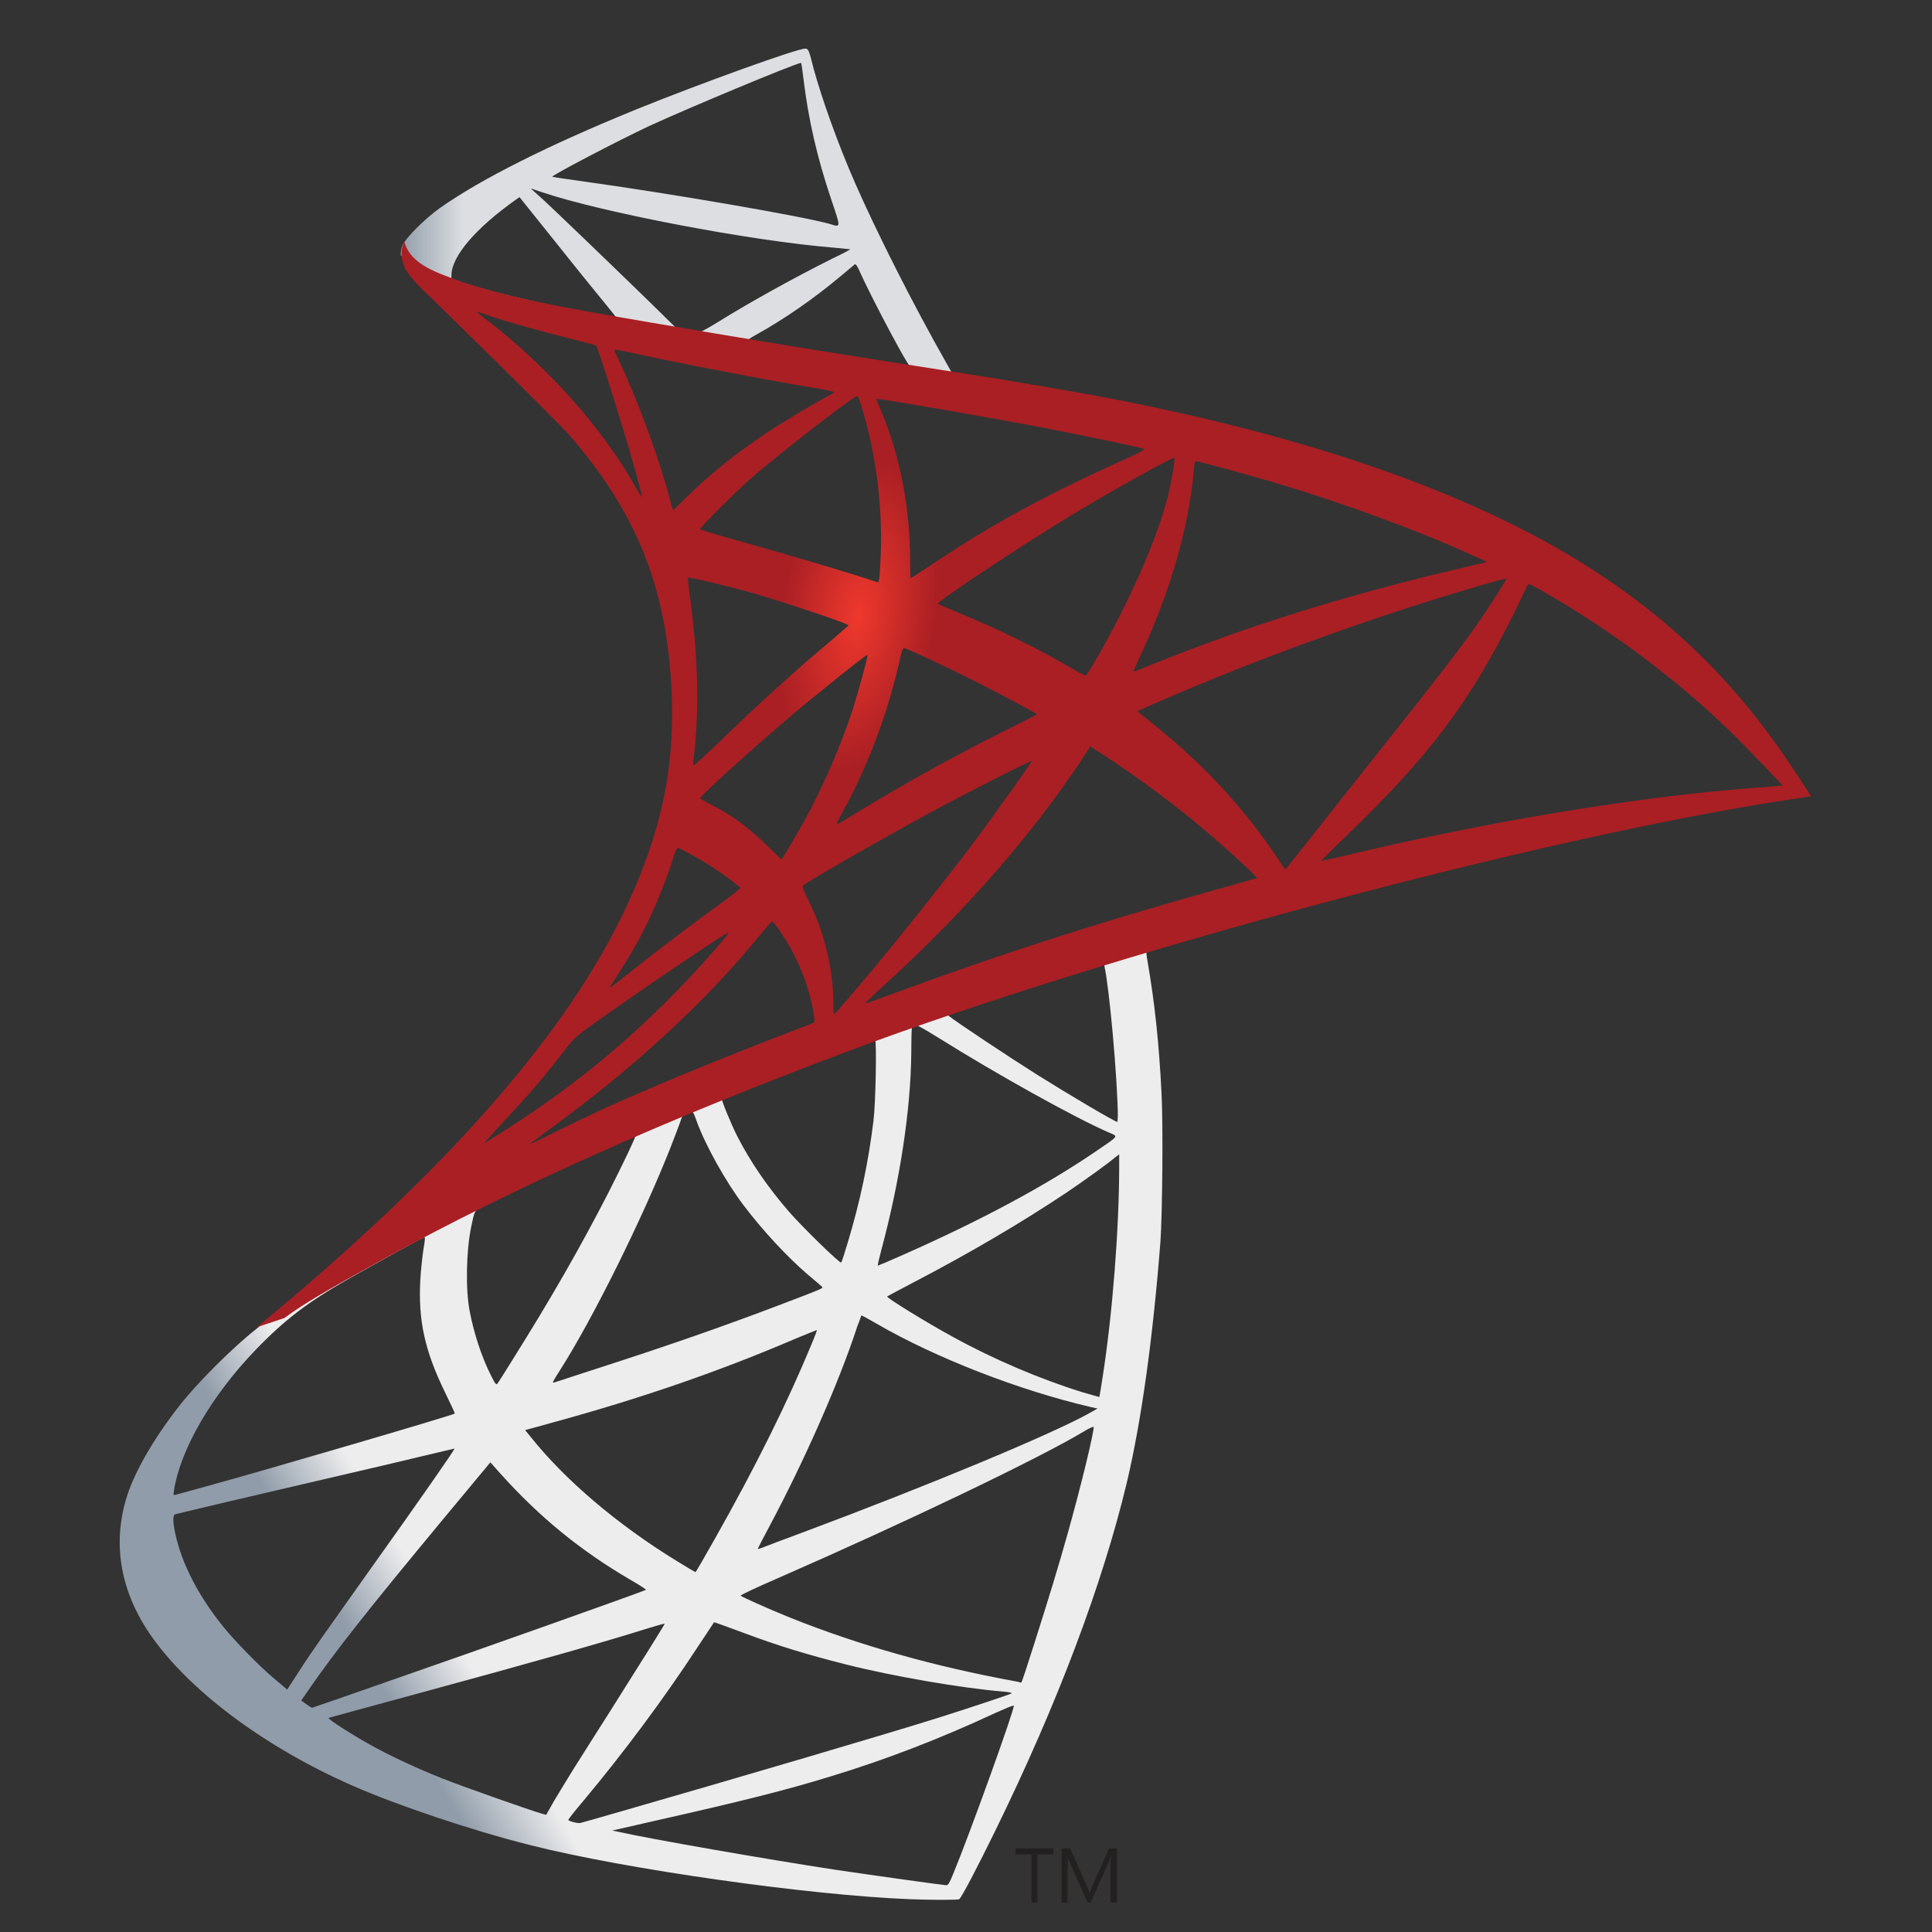
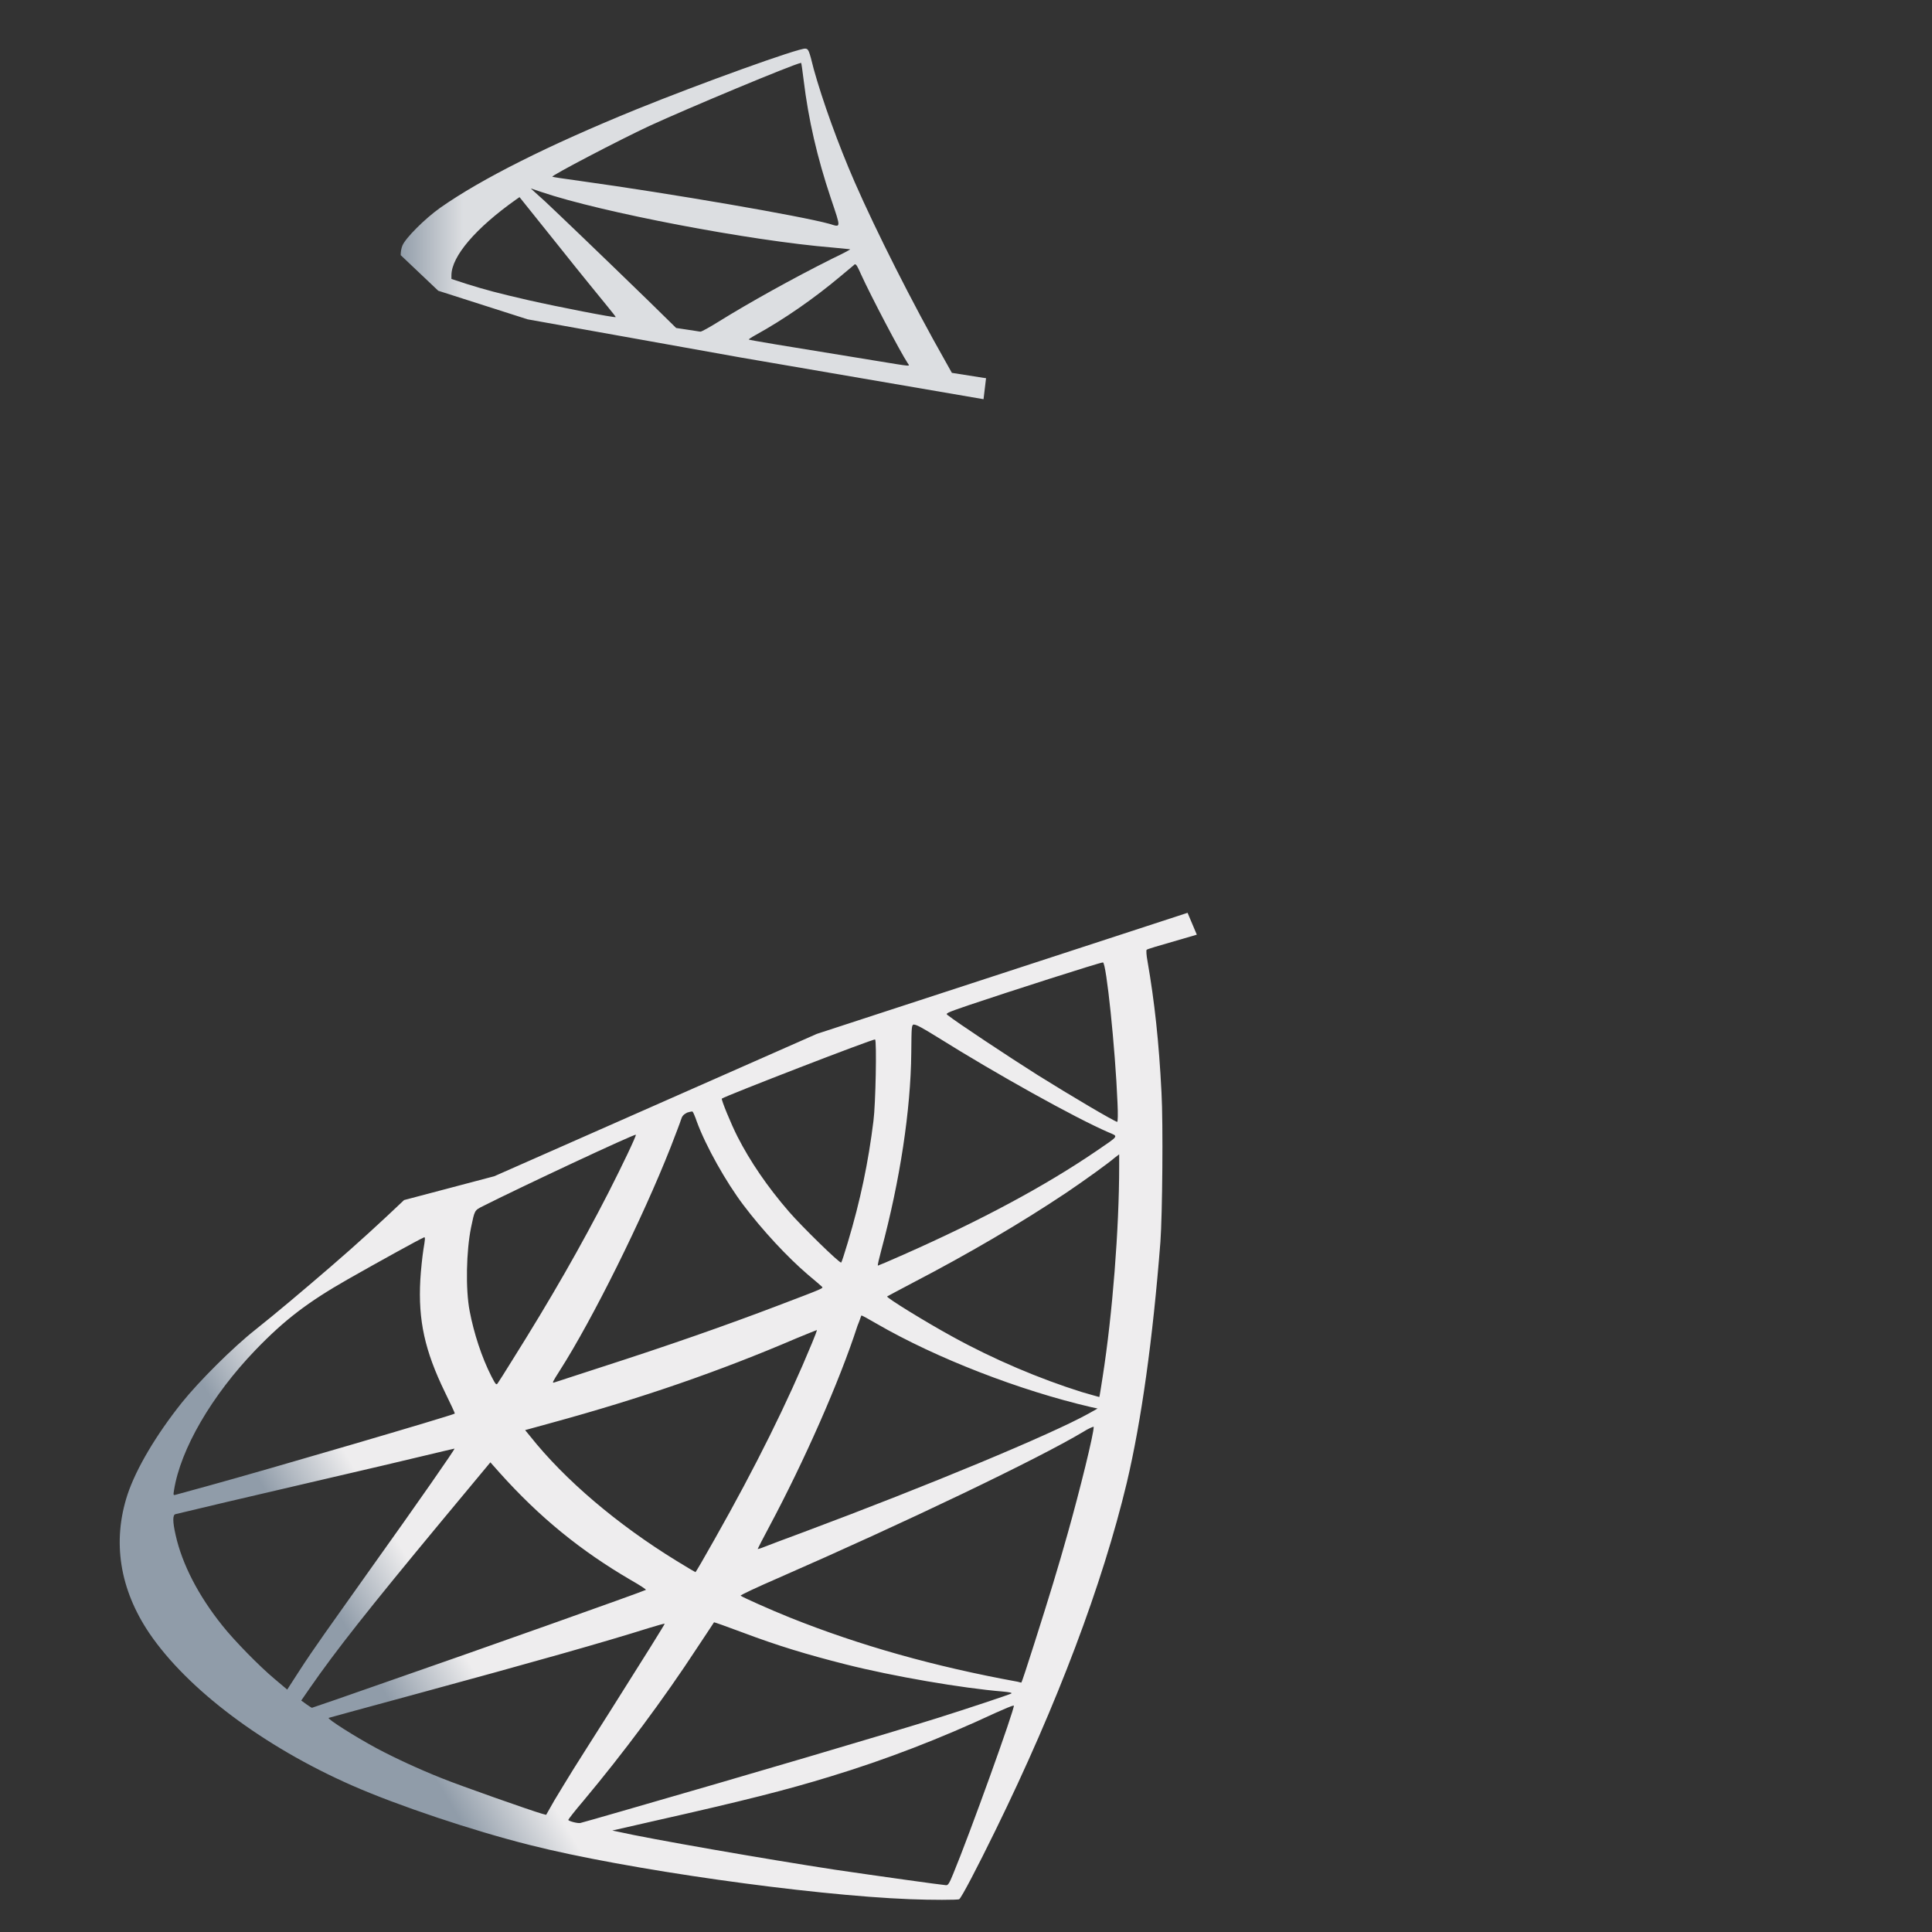
<svg xmlns="http://www.w3.org/2000/svg" version="1.1" id="Layer_1" x="0px" y="0px" width="95px" height="95px" viewBox="0 0 95 95" xml:space="preserve">
  <rect x="0" y="0" width="95" height="95" fill="#333333" stroke="none" />
  <g transform="matrix(.569 0 0 .569 199.451 -82.735)">
    <linearGradient id="SVGID_1_" gradientUnits="userSpaceOnUse" x1="-8977.669" y1="3329.66" x2="-8804.203" y2="3227.162" gradientTransform="matrix(0.038 0 0 0.038 25.077 167.242)">
      <stop offset="0" style="stop-color:#909CA9" />
      <stop offset="1" style="stop-color:#EEEDEE" />
    </linearGradient>
    <path fill="url(#SVGID_1_)" d="M-247.902,224.288l-32.038,10.462l-27.872,12.301l-7.797,2.06c-1.986,1.888-4.068,3.802-6.321,5.739   c-2.471,2.13-4.77,4.068-6.538,5.471c-1.962,1.552-4.868,4.455-6.345,6.295c-2.204,2.761-3.947,5.691-4.697,7.945   c-1.333,4.068-0.678,8.185,1.889,11.987c3.294,4.843,9.857,9.783,17.509,13.15c3.899,1.718,10.461,3.923,15.401,5.157   c8.21,2.082,24.096,4.335,32.837,4.675c1.768,0.072,4.141,0.072,4.237,0c0.194-0.124,1.55-2.713,3.125-5.933   c5.375-10.972,9.249-21.263,11.357-30.052c1.26-5.329,2.252-12.424,2.907-20.827c0.17-2.35,0.242-10.219,0.094-12.884   c-0.218-4.358-0.604-7.893-1.208-11.356c-0.098-0.509-0.124-0.97-0.074-0.993c0.096-0.073,0.388-0.17,4.334-1.308L-247.902,224.288   L-247.902,224.288L-247.902,224.288L-247.902,224.288z M-255.215,228.575c0.29,0,1.066,7.433,1.258,12.131   c0.051,0.994,0.026,1.648-0.024,1.648c-0.192,0-4.092-2.302-6.875-4.044c-2.422-1.527-7.023-4.577-7.749-5.159   c-0.244-0.168-0.219-0.192,1.766-0.872C-263.474,231.141-255.481,228.575-255.215,228.575z M-271.536,233.95   c0.216,0,0.775,0.314,2.107,1.138c4.989,3.124,11.77,6.901,14.674,8.161c0.896,0.386,0.994,0.242-1.064,1.648   c-4.407,3.002-9.905,5.955-16.638,8.935c-1.186,0.532-2.179,0.944-2.205,0.944c-0.046,0,0.098-0.606,0.291-1.33   c1.623-6.033,2.544-12.132,2.592-17.025c0.023-2.422,0.023-2.422,0.242-2.494C-271.585,233.95-271.561,233.95-271.536,233.95z    M-274.904,235.234c0.147,0.144,0.049,5.569-0.144,7.045c-0.437,3.536-1.114,6.831-2.228,10.535   c-0.268,0.896-0.509,1.648-0.558,1.696c-0.096,0.122-3.415-3.124-4.504-4.383c-1.889-2.18-3.366-4.359-4.456-6.491   c-0.556-1.088-1.428-3.218-1.356-3.292C-287.761,240.078-274.999,235.136-274.904,235.234L-274.904,235.234z M-290.741,241.457   c0.024,0,0.049,0,0.072,0.022c0.049,0.05,0.219,0.438,0.365,0.874c0.775,2.106,2.517,5.205,4.02,7.191   c1.646,2.18,3.802,4.505,5.592,6.031c0.582,0.484,1.114,0.944,1.187,1.016c0.146,0.146,0.195,0.122-3.754,1.624   c-4.575,1.744-9.565,3.486-15.279,5.327c-1.366,0.441-2.73,0.882-4.092,1.332c-0.218,0.072-0.146-0.048,0.484-1.042   c2.833-4.431,7.143-13.124,9.567-19.276c0.411-1.066,0.823-2.132,0.895-2.374c0.098-0.338,0.219-0.46,0.533-0.628   C-290.983,241.506-290.813,241.457-290.741,241.457L-290.741,241.457z M-295.582,243.467c0.072,0.048-1.163,2.638-2.374,5.013   c-2.349,4.576-4.916,9.081-8.354,14.552c-0.582,0.944-1.139,1.818-1.211,1.914c-0.121,0.17-0.17,0.122-0.557-0.63   c-0.823-1.622-1.502-3.704-1.865-5.617c-0.364-1.89-0.291-5.181,0.121-7.217c0.314-1.5,0.29-1.476,1.017-1.84   C-305.705,248.069-295.68,243.371-295.582,243.467L-295.582,243.467z M-253.812,245.161v1.019c0,5.399-0.58,12.809-1.428,18.21   c-0.146,0.946-0.266,1.72-0.29,1.742c0,0-0.702-0.192-1.526-0.434c-3.632-1.14-7.581-2.81-11.14-4.771   c-2.35-1.284-5.764-3.391-5.667-3.487c0.024-0.024,1.042-0.558,2.228-1.188c4.746-2.47,9.298-5.132,13.247-7.771   c1.476-0.994,3.704-2.592,4.188-3.028L-253.812,245.161L-253.812,245.161z M-313.867,252.328c0.097,0,0.072,0.196-0.073,1.066   c-0.097,0.63-0.218,1.794-0.265,2.593c-0.196,3.534,0.387,6.151,2.13,9.735c0.485,0.992,0.872,1.816,0.848,1.84   c-0.17,0.146-16.201,4.843-21.238,6.225c-1.501,0.409-2.808,0.774-2.906,0.798c-0.17,0.048-0.193,0.024-0.121-0.39   c0.557-3.558,3.27-8.209,7.046-12.132c2.519-2.614,4.529-4.14,7.968-6.101c2.471-1.404,6.272-3.51,6.562-3.608   C-313.915,252.328-313.891,252.328-313.867,252.328L-313.867,252.328z M-276.09,259.087c0.023-0.026,0.605,0.29,1.307,0.702   c5.183,3.002,12.4,5.787,18.551,7.217l0.556,0.12l-0.776,0.436c-3.22,1.792-13.801,6.199-24.627,10.243   c-1.574,0.582-3.124,1.164-3.415,1.284c-0.291,0.122-0.556,0.194-0.556,0.17c0-0.026,0.437-0.872,0.993-1.914   c3.026-5.665,6.078-12.568,7.628-17.362C-276.234,259.521-276.115,259.109-276.09,259.087L-276.09,259.087z M-279.94,260.345   c0.025,0.026-0.17,0.532-0.412,1.114c-2.107,5.109-4.867,10.68-8.402,16.928c-0.896,1.6-1.647,2.882-1.673,2.882   c-0.023,0-0.751-0.436-1.621-0.968c-5.134-3.149-9.687-7.023-12.664-10.777l-0.437-0.532l2.203-0.606   c7.894-2.156,14.603-4.481,21.263-7.337C-280.738,260.661-279.964,260.345-279.94,260.345z M-256.014,268.7   C-256.014,268.7-255.99,268.724-256.014,268.7c0.024,0.556-1.212,5.547-2.229,9.155c-0.848,3.027-1.574,5.399-2.906,9.587   c-0.58,1.842-1.09,3.367-1.114,3.367c-0.022,0-0.17-0.022-0.314-0.072c-7.192-1.31-13.634-3.125-19.687-5.545   c-1.696-0.68-4.118-1.768-4.262-1.89c-0.049-0.048,1.405-0.728,3.244-1.526c11.019-4.818,22.448-10.293,26.371-12.64   C-256.451,268.844-256.087,268.7-256.014,268.7L-256.014,268.7z M-311.251,270.59c0.048,0.048-3.028,4.479-7.338,10.509   c-1.502,2.106-3.245,4.579-3.899,5.497c-0.654,0.92-1.647,2.374-2.204,3.245l-1.017,1.574l-1.091-0.92   c-1.284-1.068-3.511-3.342-4.504-4.601c-2.083-2.592-3.487-5.327-4.044-7.821c-0.267-1.164-0.267-1.744-0.025-1.816   c0.363-0.098,6.829-1.624,12.883-3.027c3.366-0.776,7.264-1.696,8.669-2.036C-312.414,270.856-311.275,270.59-311.251,270.59z    M-308.151,271.776l0.774,0.872c3.488,3.899,7.048,6.781,11.358,9.299c0.774,0.436,1.356,0.824,1.307,0.85   c-0.168,0.12-14.965,5.374-21.818,7.747c-3.85,1.358-7.022,2.446-7.046,2.446c-0.025,0-0.242-0.144-0.485-0.314l-0.436-0.316   l0.702-1.016c2.277-3.294,5.134-6.903,11.357-14.41L-308.151,271.776L-308.151,271.776z M-288.827,285.602   c0.024-0.022,1.089,0.364,2.396,0.85c3.149,1.186,5.644,1.938,8.986,2.784c4.116,1.042,10.074,2.058,13.585,2.348   c0.534,0.05,0.824,0.098,0.726,0.17c-0.17,0.098-3.729,1.284-6.344,2.108c-4.165,1.31-16.879,5.06-27.243,8.039   c-1.913,0.558-3.56,1.018-3.657,1.042c-0.242,0.05-1.041-0.17-1.041-0.268c0-0.046,0.58-0.798,1.284-1.62   c3.486-4.165,6.949-8.815,9.832-13.222C-289.506,286.62-288.827,285.626-288.827,285.602L-288.827,285.602z M-293.089,285.724   c0.024,0.026-1.695,2.785-4.697,7.533c-1.284,2.008-2.713,4.286-3.221,5.085c-0.484,0.774-1.21,1.986-1.622,2.662l-0.703,1.236   l-0.363-0.098c-0.872-0.242-6.998-2.398-8.621-3.052c-2.01-0.798-4.092-1.766-5.642-2.59c-1.938-1.042-4.358-2.592-4.165-2.64   c0.048-0.024,3.366-0.922,7.362-2.01c10.607-2.883,16.491-4.553,20.341-5.765C-293.719,285.87-293.113,285.7-293.089,285.724   L-293.089,285.724z M-262.94,292.795h0.024c0.096,0.242-3.824,11.14-5.254,14.58c-0.315,0.774-0.435,0.966-0.605,0.944   c-0.412-0.026-6.102-0.824-9.567-1.334c-6.028-0.92-16.151-2.688-18.693-3.27l-0.581-0.12l3.607-0.824   c7.749-1.744,11.479-2.688,15.256-3.851c4.771-1.45,9.494-3.27,14.264-5.496C-263.738,293.087-263.109,292.819-262.94,292.795   L-262.94,292.795z" />
    <linearGradient id="SVGID_2_" gradientUnits="userSpaceOnUse" x1="-8970.857" y1="-65.508" x2="-8831.281" y2="-65.508" gradientTransform="matrix(0.038 0 0 0.038 25.077 167.242)">
      <stop offset="0" style="stop-color:#949FAB" />
      <stop offset="1" style="stop-color:#DCDEE1" />
    </linearGradient>
    <path fill="url(#SVGID_2_)" d="M-280.931,149.606c-0.535-0.072-9.131,3.027-14.677,5.279c-7.482,3.051-13.293,5.957-16.879,8.475   c-1.331,0.946-3.002,2.616-3.269,3.27c-0.096,0.242-0.145,0.533-0.145,0.824l3.245,3.076l7.724,2.47l18.38,3.293l21.018,3.609   l0.218-1.817c-0.072,0-0.12-0.024-0.192-0.024l-2.762-0.436l-0.556-0.993c-2.858-5.037-6.004-11.285-7.846-15.499   c-1.428-3.27-2.784-7.046-3.536-9.759C-280.617,149.727-280.666,149.63-280.931,149.606L-280.931,149.606L-280.931,149.606   L-280.931,149.606z M-281.32,150.841h0.024c0.025,0.025,0.121,0.702,0.218,1.501c0.412,3.391,1.163,6.659,2.349,10.196   c0.896,2.664,0.896,2.519-0.144,2.204c-2.471-0.678-13.537-2.591-21.553-3.705c-1.284-0.17-2.373-0.34-2.373-0.363   c-0.097-0.098,5.787-3.173,8.378-4.383C-291.104,154.764-281.999,150.962-281.32,150.841z M-304.665,161.689l0.946,0.315   c5.133,1.744,18.039,4.214,25.16,4.794c0.798,0.073,1.477,0.146,1.5,0.146c0.026,0.024-0.653,0.388-1.525,0.799   c-3.438,1.719-7.217,3.826-9.831,5.449c-0.777,0.484-1.479,0.872-1.574,0.872c-0.098,0-0.605-0.098-1.138-0.17l-0.97-0.146   l-2.421-2.374c-4.262-4.141-7.604-7.337-8.888-8.547L-304.665,161.689z M-305.633,162.44l3.415,4.262   c1.864,2.35,3.754,4.65,4.165,5.158c0.411,0.509,0.75,0.921,0.727,0.946c-0.098,0.072-4.94-0.874-7.508-1.454   c-2.639-0.606-3.729-0.897-5.351-1.405l-1.333-0.436v-0.339c0.025-1.623,2.084-4.044,5.571-6.514L-305.633,162.44z    M-276.623,168.252c0.098,0,0.219,0.217,0.508,0.872c0.823,1.815,3.392,6.708,4.02,7.652c0.195,0.315,0.533,0.339-2.882-0.218   c-8.209-1.332-10.849-1.768-10.849-1.816c0-0.024,0.242-0.194,0.556-0.364c2.544-1.404,5.111-3.197,7.388-5.109   c0.556-0.46,1.065-0.896,1.161-0.969C-276.695,168.252-276.646,168.227-276.623,168.252L-276.623,168.252z" />
    <radialGradient id="SVGID_3_" cx="-18939.996" cy="-19922.889" r="185.315" gradientTransform="matrix(-0.036 -0.005 0.011 -0.073 -739.058 -1350.378)" gradientUnits="userSpaceOnUse">
      <stop offset="0" style="stop-color:#EF382D" />
      <stop offset="1" style="stop-color:#A91F24" />
    </radialGradient>
-     <path fill="url(#SVGID_3_)" d="M-315.586,166.29c0,0-0.532,0.848-0.023,2.107c0.315,0.775,1.235,1.72,2.276,2.689   c0,0,10.777,10.509,12.083,12.011c5.956,6.876,8.547,13.657,8.791,23.005c0.145,6.005-0.993,11.285-3.827,17.411   c-5.036,10.995-15.667,23.128-32.062,36.59l2.398-0.798c1.549-1.162,3.657-2.398,8.597-5.109   c11.406-6.249,24.241-11.988,39.98-17.897c22.664-8.523,59.935-18.501,81.146-21.745l2.205-0.34l-0.34-0.532   c-1.938-3.003-3.27-4.867-4.867-6.853c-4.649-5.763-10.291-10.438-17.192-14.312c-9.493-5.303-21.773-9.444-37.319-12.519   c-2.93-0.581-9.371-1.695-14.601-2.494c-11.091-1.719-18.258-2.906-26.154-4.262c-2.832-0.485-7.071-1.212-9.88-1.817   c-1.453-0.315-4.238-0.969-6.417-1.72C-312.535,169.026-315.054,168.348-315.586,166.29L-315.586,166.29z M-309.337,172.345   c0.023-0.024,0.41,0.121,0.92,0.291c0.919,0.314,2.107,0.678,3.511,1.065c1.064,0.293,2.129,0.575,3.197,0.848   c1.453,0.363,2.665,0.702,2.688,0.702c0.171,0.17,2.616,7.991,3.44,10.994c0.314,1.138,0.556,2.106,0.532,2.106   c-0.025,0.025-0.29-0.388-0.606-0.945c-2.833-4.988-7.313-10.049-12.495-14.117C-308.829,172.805-309.337,172.369-309.337,172.345z    M-297.424,175.637c0.121,0,0.653,0.074,1.307,0.219c4.118,0.92,11.504,2.325,16.225,3.124c0.8,0.121,1.431,0.267,1.431,0.315   c0,0.049-0.293,0.217-0.656,0.411c-0.798,0.412-4.019,2.325-5.084,3.052c-2.688,1.792-5.108,3.729-6.853,5.473   c-0.702,0.702-1.309,1.283-1.309,1.283s-0.144-0.411-0.265-0.92c-0.872-3.366-2.689-8.355-4.335-11.866   c-0.267-0.557-0.486-1.065-0.486-1.114C-297.45,175.662-297.45,175.637-297.424,175.637L-297.424,175.637z M-276.453,179.634   c0.145,0.048,0.386,0.871,0.872,2.688c0.896,3.512,1.308,7.435,1.163,11.091c-0.049,1.016-0.097,1.961-0.146,2.083l-0.072,0.242   l-1.261-0.412c-2.591-0.823-6.804-2.059-10.412-3.076c-2.058-0.557-3.729-1.065-3.729-1.114c0-0.145,3.002-3.148,4.286-4.286   C-283.306,184.694-276.671,179.561-276.453,179.634L-276.453,179.634z M-274.783,179.875c0.075-0.072,10.025,1.648,14.556,2.52   c3.366,0.654,8.257,1.671,8.547,1.792c0.146,0.048-0.364,0.339-1.987,1.065c-6.39,2.882-11.139,5.473-15.859,8.621   c-1.235,0.824-2.277,1.502-2.301,1.502c-0.025,0-0.049-0.702-0.049-1.549c0-4.601-0.92-9.252-2.616-13.174   C-274.662,180.264-274.806,179.901-274.783,179.875z M-249.042,184.961c0.076,0.073-0.24,2.035-0.532,3.197   c-0.872,3.608-3.22,8.961-6.1,13.997c-0.511,0.896-0.97,1.622-1.019,1.646c-0.048,0.025-0.702-0.339-1.452-0.774   c-2.81-1.648-6.005-3.197-9.494-4.65c-0.966-0.411-1.815-0.751-1.839-0.798c-0.169-0.146,7.628-5.304,11.744-7.774   C-254.465,187.819-249.136,184.864-249.042,184.961z M-247.2,185.251c0.218,0,4.625,1.212,6.927,1.89   c5.689,1.696,12.227,4.092,16.49,6.029l1.768,0.8l-1.236,0.291c-10.411,2.397-19.324,5.157-27.92,8.645   c-0.702,0.291-1.332,0.533-1.378,0.533c-0.05,0,0.192-0.557,0.506-1.235c2.592-5.498,4.263-11.237,4.675-16.129   C-247.346,185.614-247.274,185.251-247.2,185.251L-247.2,185.251z M-291.08,195.326c0.072-0.073,3.439,0.727,5.255,1.235   c2.761,0.775,8.621,2.736,8.621,2.882c0,0.024-0.654,0.581-1.428,1.259c-3.173,2.641-6.225,5.424-9.882,8.961   c-1.09,1.041-2.009,1.889-2.058,1.889s-0.072-0.146-0.049-0.339c0.558-4.068,0.437-9.299-0.339-14.602   C-291.031,195.931-291.104,195.35-291.08,195.326z M-220.344,195.399c0.048,0.048-1.552,2.567-2.568,3.995   c-1.454,2.082-3.584,4.843-8.403,10.898c-2.542,3.196-5.401,6.804-6.343,8.015c-0.97,1.21-1.77,2.228-1.794,2.228   c-0.024,0-0.338-0.436-0.678-0.969c-2.712-4.068-5.957-7.627-9.807-10.824c-0.726-0.606-1.526-1.26-1.792-1.454   s-0.486-0.387-0.486-0.412c0-0.072,4.117-1.84,7.243-3.1c5.471-2.228,12.929-4.891,18.524-6.61   C-223.516,196.246-220.394,195.35-220.344,195.399L-220.344,195.399z M-218.48,195.883c0.096-0.024,0.678,0.266,1.38,0.678   c5.885,3.366,11.648,7.701,16.202,12.156c1.284,1.26,4.455,4.552,4.407,4.577c0,0-1.114,0.096-2.422,0.193   c-10.195,0.775-23.247,2.93-35.791,5.957c-0.848,0.193-1.598,0.363-1.648,0.363c-0.048,0,0.896-0.944,2.084-2.083   c7.361-7.095,10.728-11.575,14.698-19.566C-219.012,196.972-218.528,195.955-218.48,195.883   C-218.504,195.883-218.504,195.883-218.48,195.883z M-272.408,201.405c0.339,0.072,3.486,1.55,5.86,2.736   c2.18,1.089,5.449,2.833,5.619,2.978c0.022,0.025-1.14,0.631-2.568,1.333c-4.553,2.276-8.452,4.431-12.521,6.901   c-1.163,0.702-2.13,1.284-2.154,1.284c-0.097,0-0.074-0.098,0.58-1.284c2.181-3.971,3.923-8.718,4.915-13.343   C-272.578,201.647-272.48,201.405-272.408,201.405L-272.408,201.405z M-275.557,201.985c0.072,0.073-0.751,3.052-1.259,4.674   c-0.993,3.076-2.665,6.925-4.286,9.831c-0.389,0.678-0.97,1.671-1.284,2.229l-0.607,0.968l-1.356-1.307   c-1.574-1.527-2.858-2.471-4.504-3.318c-0.654-0.338-1.163-0.629-1.163-0.678c0-0.193,4.141-3.947,7.314-6.659   C-280.424,205.762-275.629,201.913-275.557,201.985L-275.557,201.985z M-256.304,209.905l1.186,0.774   c2.712,1.768,5.907,4.116,8.353,6.174c1.382,1.139,4.044,3.536,4.579,4.117l0.288,0.315l-1.96,0.557   c-11.091,3.075-19.665,5.812-29.665,9.493c-1.114,0.412-2.059,0.75-2.132,0.75c-0.144,0-0.265,0.122,2.228-2.18   c6.395-5.883,12.06-12.374,16.274-18.694L-256.304,209.905L-256.304,209.905z M-261.367,211.163   c0.048,0.049-3.27,4.722-5.255,7.361c-2.373,3.149-6.586,8.428-9.493,11.867c-1.21,1.428-2.252,2.614-2.301,2.64   c-0.072,0.024-0.095-0.34-0.095-0.896c0-2.931-0.751-6.055-2.059-8.719c-0.558-1.114-0.655-1.381-0.532-1.502   c0.458-0.411,7.507-4.431,11.962-6.828C-266.136,213.488-261.439,211.115-261.367,211.163L-261.367,211.163z M-291.976,218.67   c0.072,0,0.631,0.289,1.259,0.629c1.551,0.848,2.93,1.792,4.166,2.81c0.047,0.047-0.581,0.557-1.404,1.161   c-2.302,1.647-5.788,4.287-7.823,5.909c-2.132,1.696-2.203,1.744-1.961,1.38c1.598-2.445,2.398-3.825,3.244-5.592   c0.752-1.575,1.503-3.439,2.035-5.061C-292.266,219.202-292.024,218.67-291.976,218.67L-291.976,218.67z M-283.815,225.062   c0.121-0.023,0.267,0.195,0.921,1.163c1.379,2.059,2.446,4.82,2.712,7.048l0.048,0.484l-3.316,1.284   c-5.935,2.3-11.406,4.577-15.113,6.271c-1.04,0.486-2.857,1.358-4.044,1.938c-1.186,0.606-2.155,1.066-2.155,1.04   c0-0.022,0.75-0.578,1.671-1.258c7.24-5.255,13.512-11.018,18.21-16.782c0.51-0.606,0.97-1.163,1.017-1.186L-283.815,225.062   L-283.815,225.062z M-287.568,225.983c0.097,0.097-2.663,3.221-4.552,5.134c-4.674,4.771-9.3,8.501-15.039,12.132   c-0.727,0.462-1.38,0.87-1.454,0.92c-0.169,0.098,0.049-0.144,2.568-2.882c1.599-1.72,2.81-3.172,4.189-4.963   c0.92-1.188,1.09-1.356,2.422-2.302C-295.873,231.455-287.664,225.887-287.568,225.983z" />
  </g>
-   <path fill="#232020" d="M50.719,93.552h0.295v-2.366h0.783V90.89h-1.859v0.296h0.781V93.552L50.719,93.552z M52.511,91.774  c0-0.23,0-0.419-0.017-0.526c0.02,0.126,0.063,0.211,0.082,0.273l0.908,2.03h0.145l0.911-2.05c0.024-0.063,0.044-0.145,0.085-0.254  c-0.02,0.211-0.02,0.381-0.02,0.509v1.793h0.315v-2.66H54.54l-0.823,1.836c-0.02,0.065-0.084,0.193-0.126,0.339h-0.024  c-0.017-0.085-0.061-0.169-0.121-0.314l-0.823-1.86h-0.426v2.664h0.298v-1.777L52.511,91.774L52.511,91.774z" />
</svg>